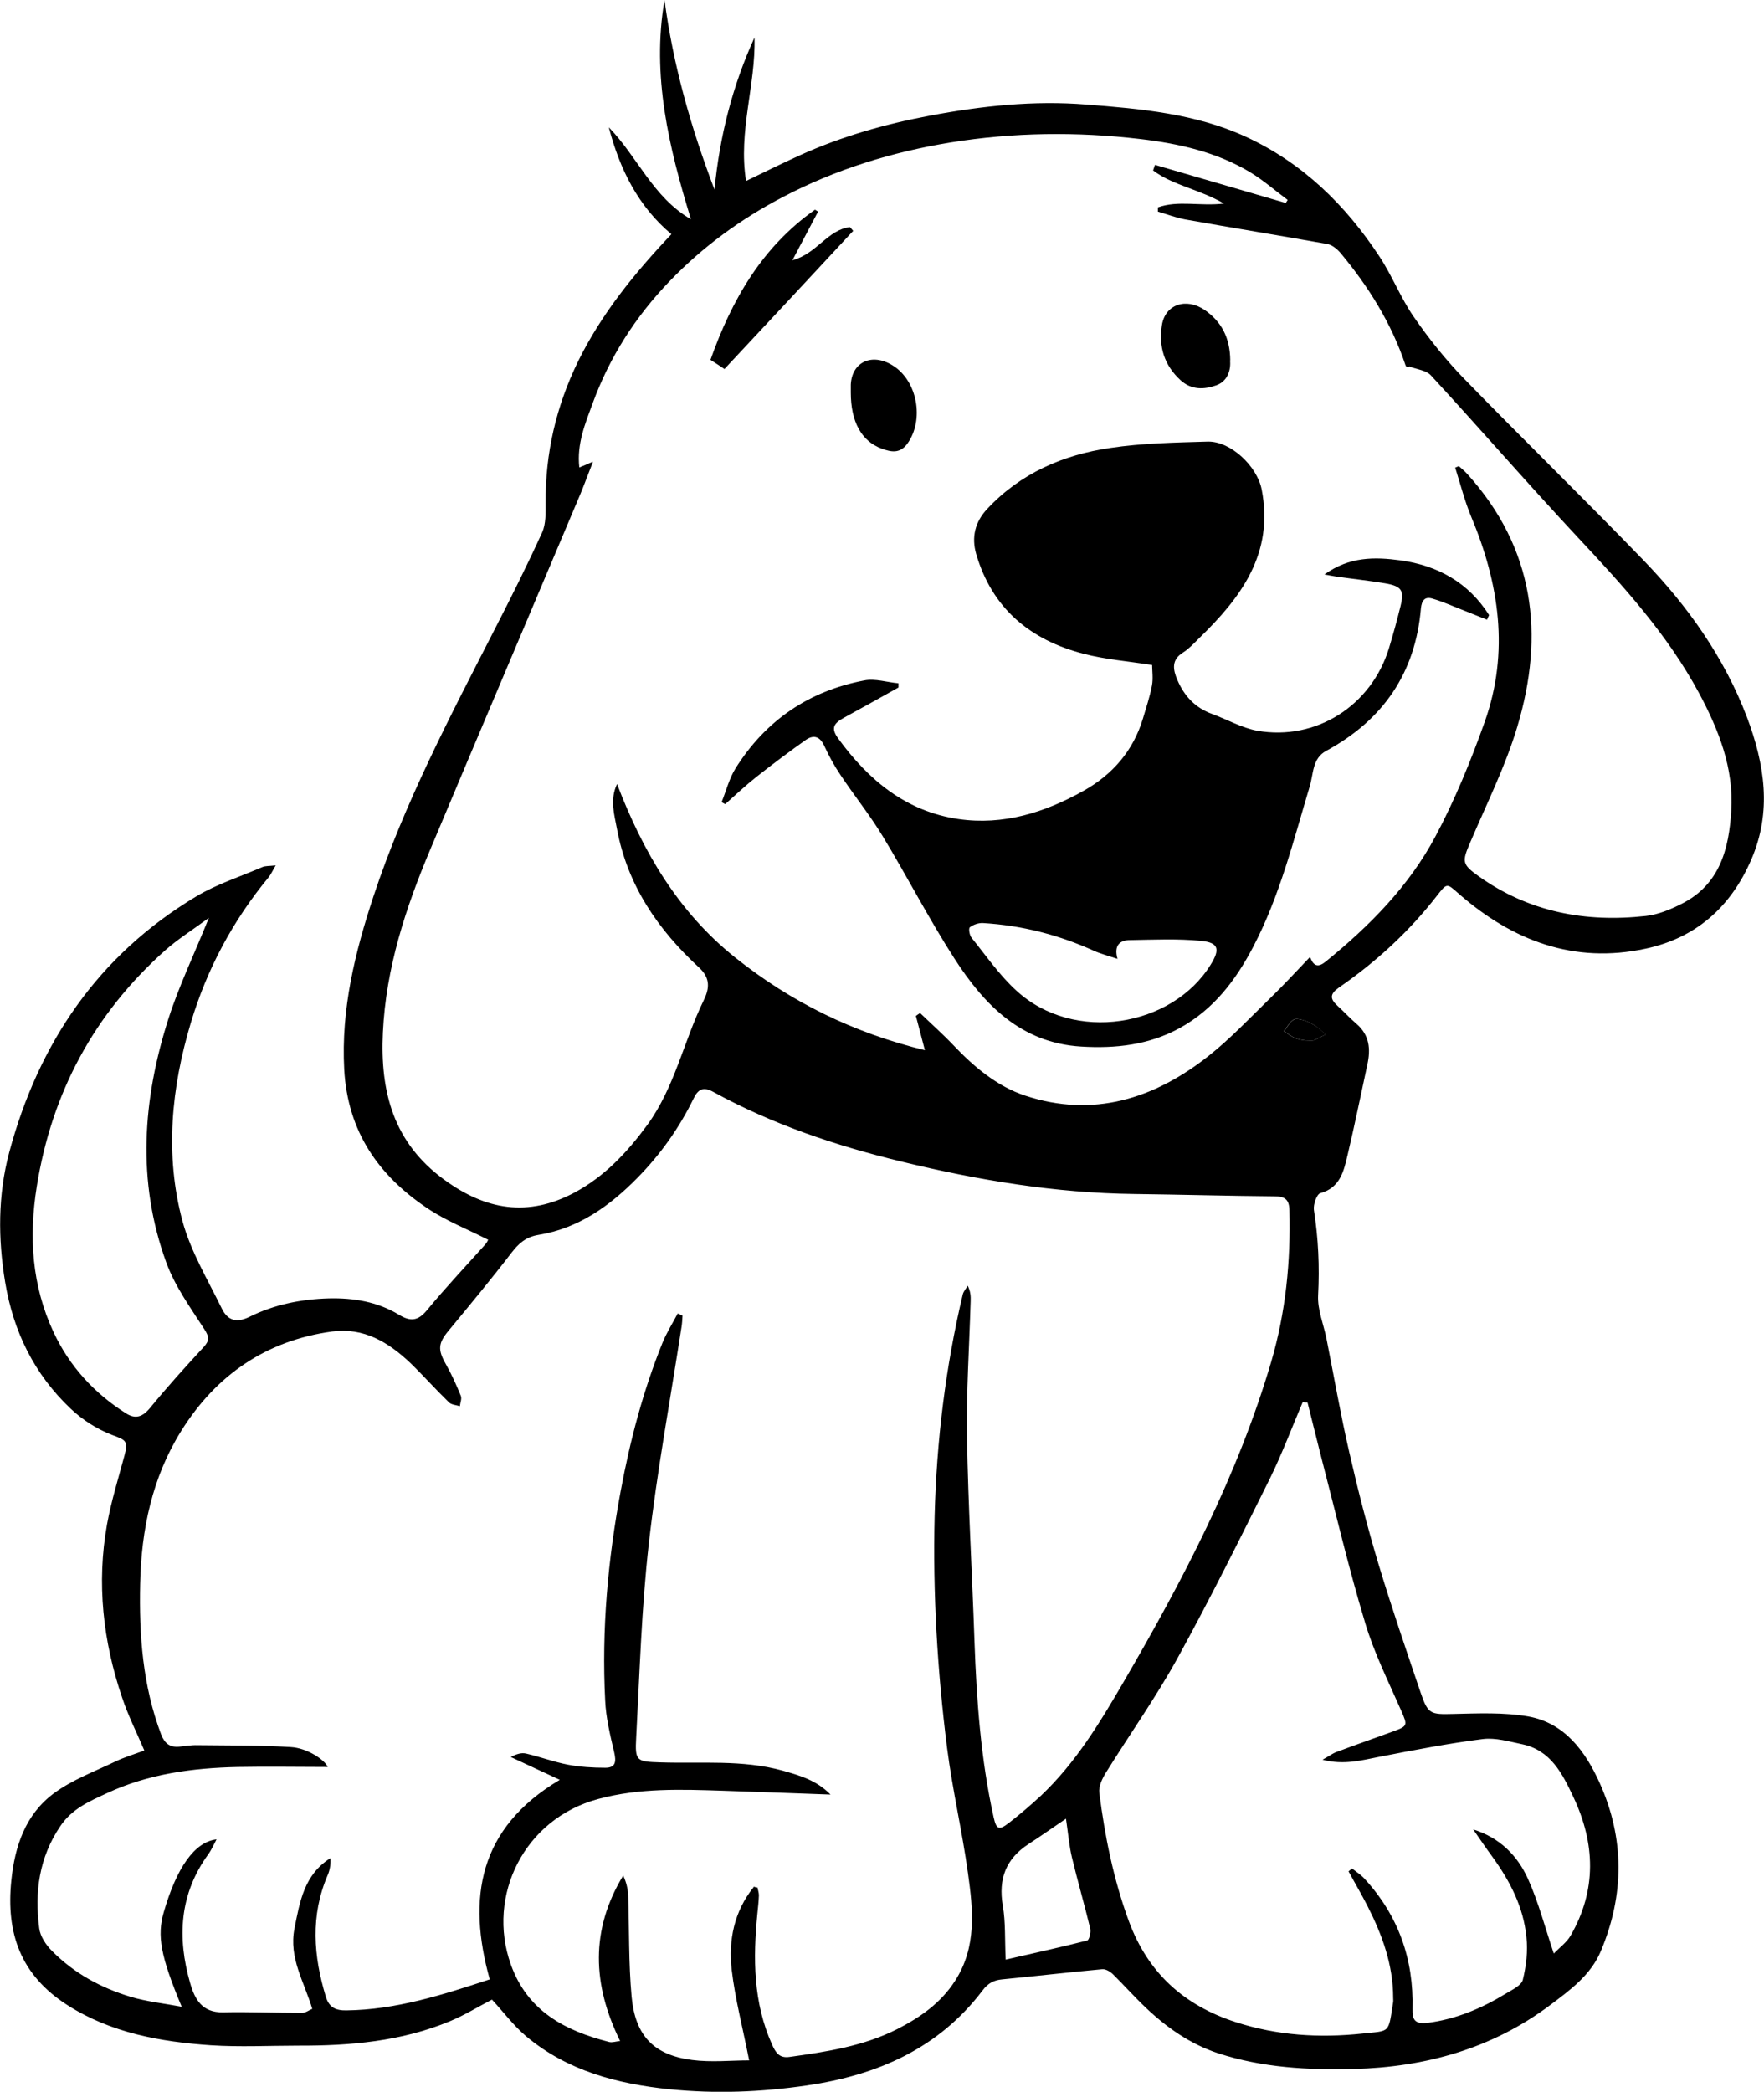
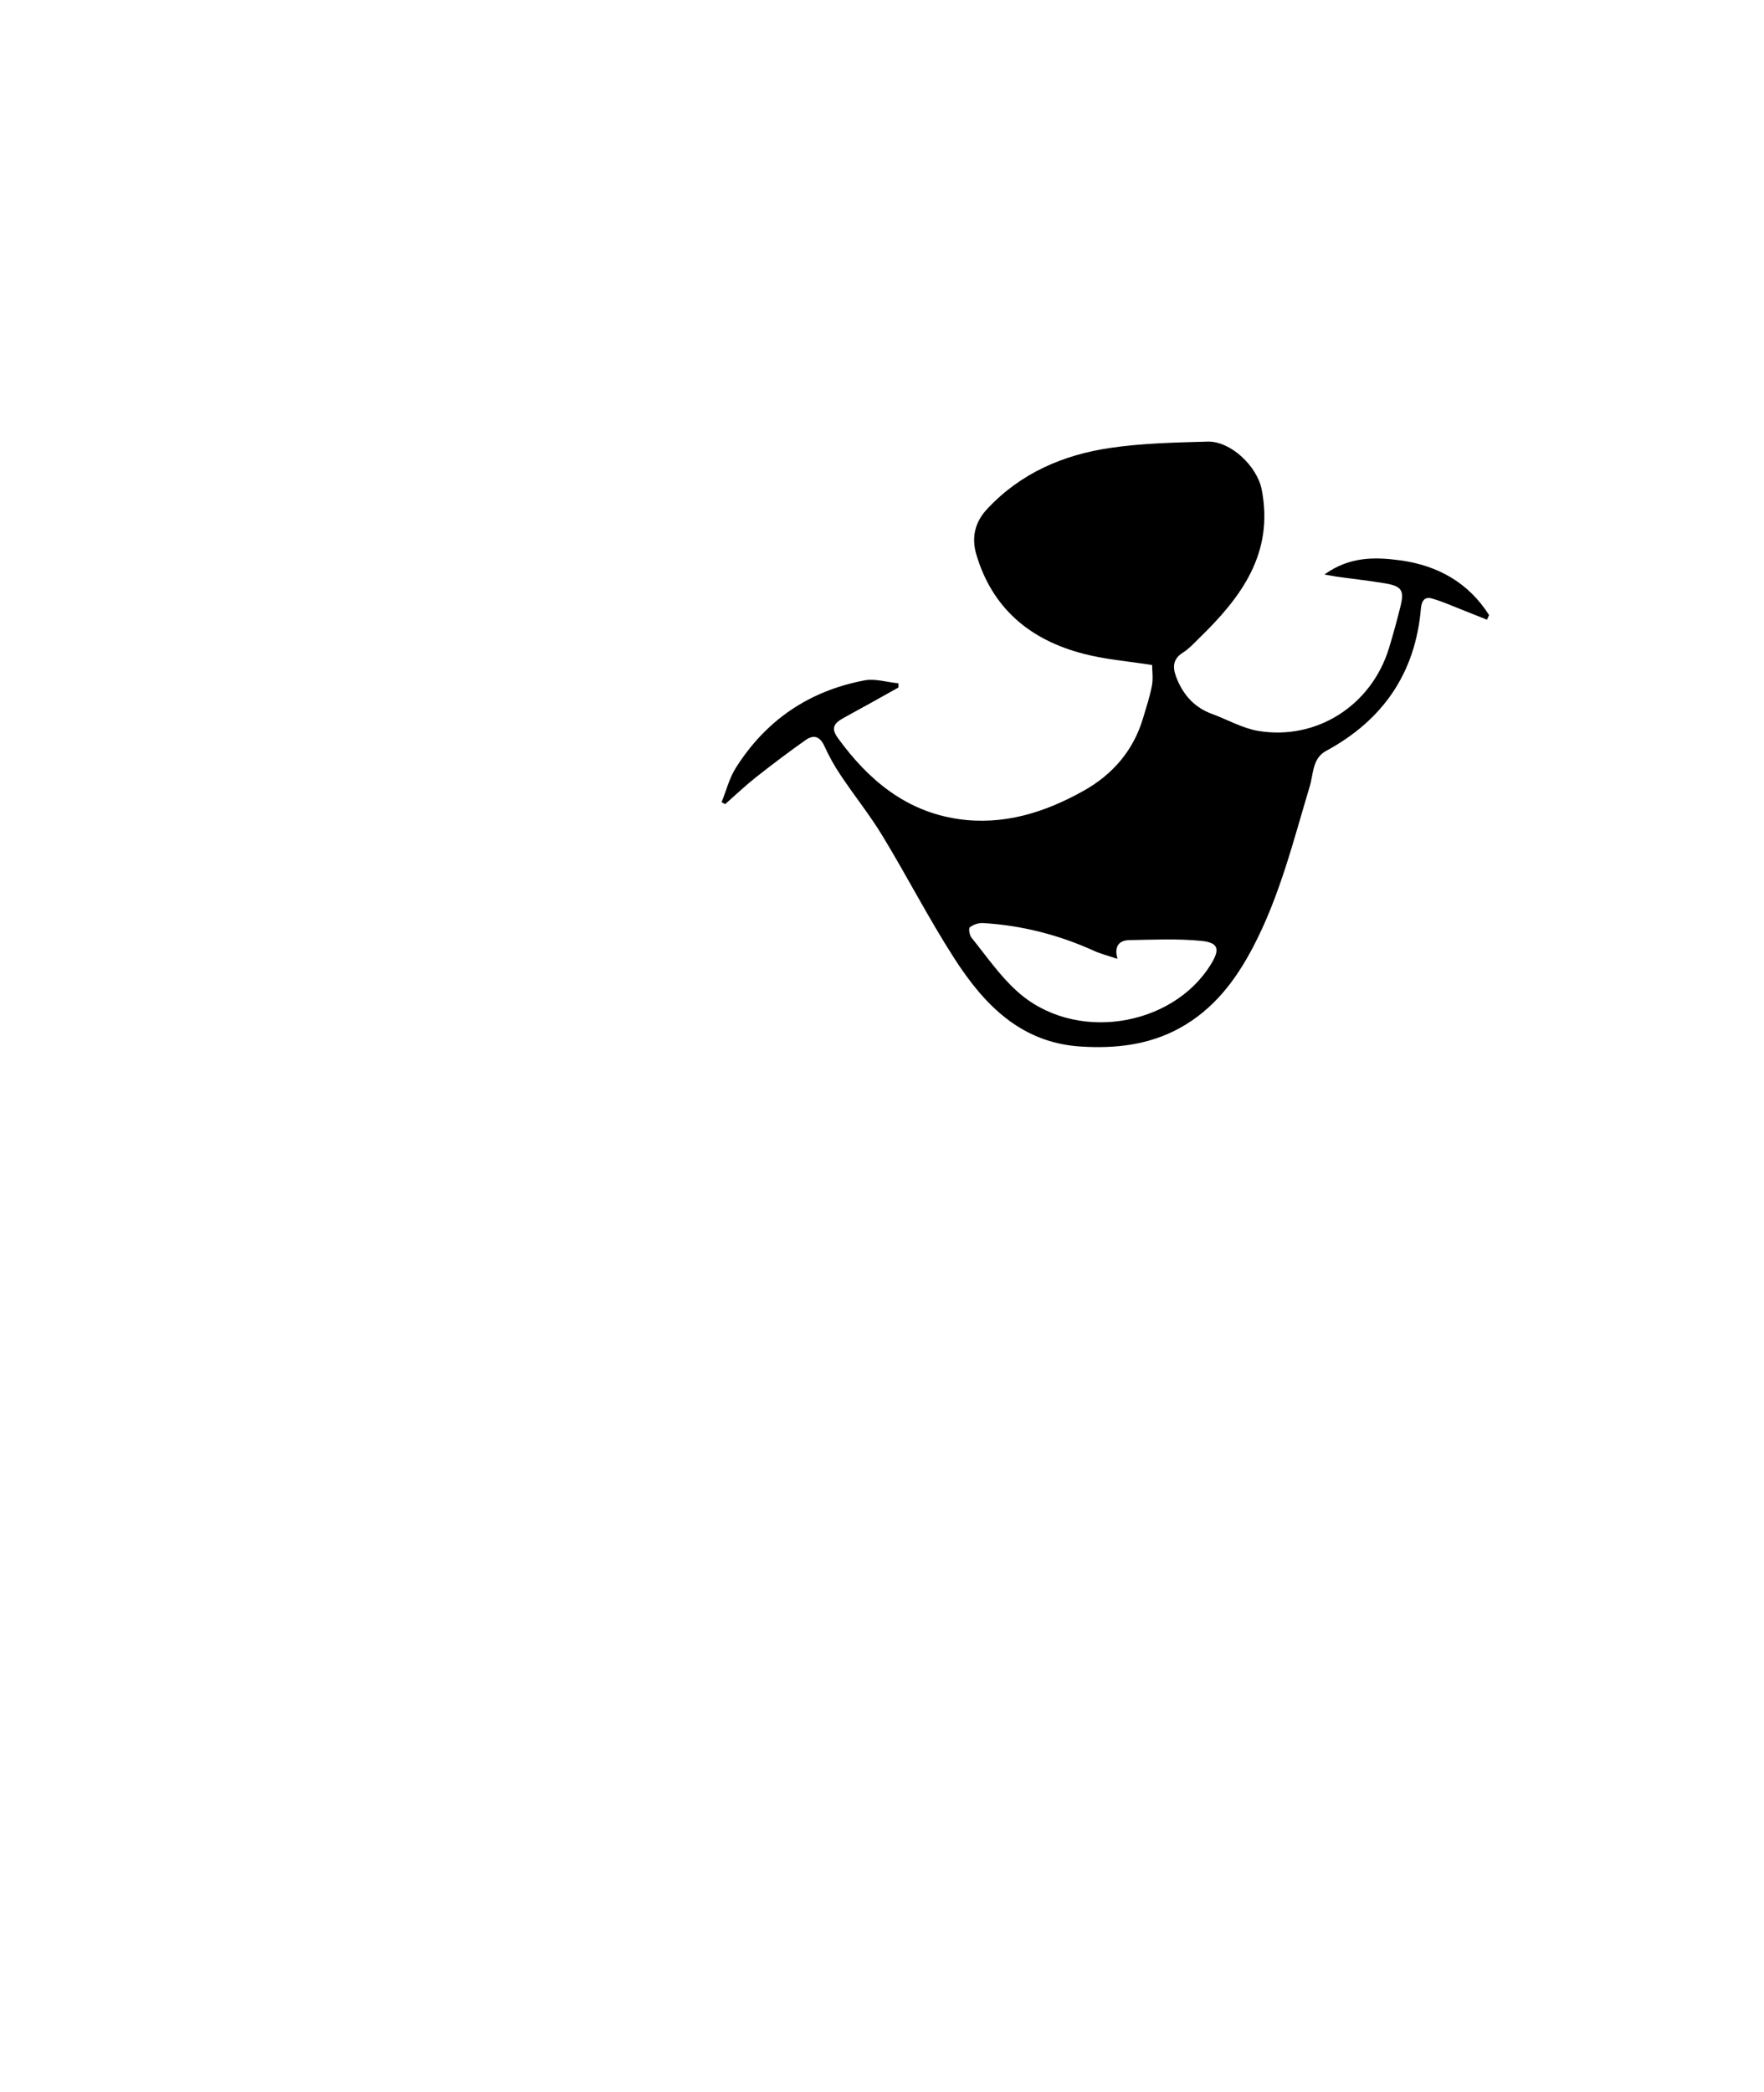
<svg xmlns="http://www.w3.org/2000/svg" id="_Слой_2" data-name="Слой 2" viewBox="0 0 92.14 109.23">
  <g id="Calque_1" data-name="Calque 1">
    <g>
-       <path d="m25.69,104.42c-.7.36-1.42.81-2.2,1.13-2.53,1.05-5.21,1.28-7.92,1.27-1.52,0-3.05.08-4.56-.02-2.63-.18-5.2-.64-7.48-2.09-2.46-1.57-3.22-3.77-2.94-6.5.18-1.8.74-3.47,2.23-4.57.94-.69,2.08-1.12,3.15-1.63.49-.24,1.02-.4,1.57-.6-.41-.96-.85-1.83-1.16-2.76-1-2.94-1.34-5.97-.79-9.05.22-1.21.59-2.4.91-3.59.21-.78.07-.81-.65-1.08-.78-.3-1.55-.79-2.16-1.37-1.89-1.79-2.99-4.01-3.42-6.6-.38-2.29-.38-4.56.21-6.78,1.53-5.7,4.64-10.3,9.77-13.37,1.07-.64,2.29-1.03,3.45-1.53.16-.07.35-.05.7-.09-.17.29-.25.47-.36.61-1.87,2.26-3.23,4.8-4.07,7.6-1.02,3.4-1.37,6.89-.44,10.36.43,1.59,1.32,3.06,2.05,4.56.3.62.75.79,1.46.44,1.29-.64,2.7-.92,4.14-.96,1.27-.03,2.53.17,3.65.85.59.36.99.35,1.47-.23.97-1.18,2.03-2.3,3.05-3.44.07-.08.12-.18.15-.24-1.08-.55-2.2-.99-3.17-1.64-2.57-1.72-4.17-4.02-4.35-7.25-.17-3.15.56-6.11,1.53-9.05,1.61-4.85,3.98-9.35,6.3-13.88.87-1.69,1.72-3.39,2.51-5.12.2-.45.18-1.02.18-1.53-.02-2.6.55-5.05,1.69-7.39,1.22-2.48,2.93-4.59,4.88-6.65-1.76-1.48-2.7-3.41-3.27-5.58,1.49,1.52,2.3,3.65,4.29,4.8-1.15-3.75-2.06-7.5-1.38-11.45.45,3.4,1.38,6.67,2.61,9.9.27-2.78.94-5.42,2.09-7.94.07,2.48-.86,4.92-.44,7.49,1.02-.49,1.92-.94,2.83-1.35,2.17-.98,4.43-1.62,6.77-2.06,2.71-.51,5.43-.8,8.17-.58,2.84.22,5.7.47,8.33,1.68,2.96,1.36,5.21,3.56,6.98,6.25.67,1.01,1.11,2.17,1.8,3.16.78,1.13,1.65,2.22,2.6,3.2,3.1,3.19,6.3,6.3,9.39,9.5,2.31,2.39,4.22,5.07,5.41,8.2.92,2.44,1.32,4.93.22,7.45-1.07,2.47-2.89,4.08-5.52,4.64-3.73.8-6.92-.41-9.72-2.84-.66-.58-.63-.62-1.17.07-1.45,1.87-3.17,3.45-5.11,4.79-.49.34-.49.59-.1.95.34.31.65.65,1,.95.69.59.75,1.33.57,2.14-.34,1.57-.66,3.15-1.03,4.71-.2.84-.38,1.71-1.43,2-.18.05-.37.59-.33.87.23,1.48.3,2.96.22,4.46-.04.75.29,1.52.44,2.28.39,1.96.73,3.93,1.18,5.88.45,1.97.95,3.93,1.53,5.86.68,2.26,1.45,4.5,2.21,6.74.38,1.12.52,1.13,1.7,1.1,1.3-.03,2.63-.09,3.91.13,1.92.34,3,1.84,3.74,3.48,1.3,2.89,1.29,5.84.06,8.77-.53,1.26-1.62,2.05-2.66,2.83-3.03,2.27-6.5,3.23-10.24,3.33-2.4.06-4.79-.07-7.09-.82-1.46-.48-2.7-1.35-3.8-2.4-.58-.55-1.12-1.16-1.69-1.72-.14-.14-.38-.29-.57-.27-1.74.16-3.48.36-5.22.53-.44.04-.74.2-1.02.57-2.3,3.04-5.5,4.43-9.18,4.97-2.39.35-4.77.44-7.17.2-2.73-.28-5.34-.96-7.5-2.77-.65-.55-1.18-1.26-1.77-1.9Zm13.68-5.9c.07.02.13.04.2.05.02.13.07.27.07.4-.01.32-.05.64-.08.96-.23,2.34-.22,4.64.77,6.84.18.4.37.72.91.64,1.94-.27,3.87-.56,5.64-1.46,1.19-.61,2.27-1.36,3.01-2.52,1.14-1.77.94-3.71.67-5.62-.3-2.18-.81-4.34-1.09-6.53-.51-4.03-.75-8.07-.65-12.14.1-3.9.57-7.76,1.47-11.55.04-.16.17-.3.26-.45.15.31.16.56.15.81-.07,2.37-.23,4.75-.19,7.12.06,3.55.27,7.09.39,10.63.11,3.09.33,6.16,1,9.19.14.63.27.71.8.3.58-.45,1.14-.93,1.68-1.43,1.81-1.71,3.08-3.82,4.32-5.95,3.1-5.32,5.95-10.76,7.7-16.7.76-2.59,1.02-5.23.95-7.91-.01-.56-.23-.73-.79-.73-2.44-.02-4.88-.09-7.32-.12-4.12-.05-8.15-.72-12.14-1.69-3.43-.83-6.74-1.94-9.84-3.64-.51-.28-.79-.16-1.03.34-.75,1.54-1.73,2.92-2.93,4.14-1.44,1.47-3.08,2.64-5.15,2.98-.69.11-1.06.45-1.45.96-1.06,1.38-2.17,2.72-3.28,4.06-.53.64-.56.98-.14,1.72.3.53.56,1.1.79,1.67.06.15-.03.36-.05.54-.19-.06-.44-.07-.57-.2-.69-.67-1.33-1.39-2.02-2.06-1.14-1.08-2.43-1.86-4.08-1.64-3.45.47-6.07,2.28-7.89,5.2-1.51,2.42-2.08,5.14-2.14,7.97-.06,2.68.13,5.33,1.1,7.88.18.46.45.67.93.63.32-.03.64-.09.96-.08,1.63.02,3.26,0,4.88.1.88.05,1.79.69,1.93,1.04-1.53,0-3.12-.03-4.7,0-2.36.05-4.68.36-6.84,1.37-.91.42-1.82.81-2.43,1.72-1.11,1.64-1.35,3.44-1.1,5.34.05.41.35.86.65,1.16,1.15,1.17,2.56,1.94,4.12,2.41.83.25,1.71.34,2.67.52-1.11-2.66-1.29-3.7-.94-4.93.68-2.35,1.62-3.68,2.76-3.81-.15.28-.27.56-.44.79-1.5,2.07-1.62,4.34-.94,6.71.24.85.63,1.55,1.71,1.53,1.38-.03,2.76.03,4.14.03.18,0,.36-.14.53-.21-.43-1.43-1.23-2.66-.93-4.19.28-1.42.51-2.82,1.88-3.68.02.32-.03.63-.15.9-.9,2.1-.74,4.21-.09,6.34.17.56.52.72,1.07.71,2.57-.03,4.97-.79,7.49-1.62-1.18-4.23-.6-7.89,3.66-10.42-.99-.46-1.77-.82-2.56-1.19.28-.15.55-.24.8-.18.74.17,1.45.44,2.19.58.64.12,1.3.16,1.95.16.55,0,.57-.33.46-.81-.21-.89-.43-1.8-.47-2.7-.19-3.7.14-7.36.82-10.99.49-2.63,1.17-5.2,2.17-7.68.22-.54.53-1.03.8-1.54.08.04.17.07.25.11-.01.19-.02.39-.05.58-.58,3.77-1.28,7.53-1.71,11.32-.38,3.36-.48,6.75-.66,10.13-.07,1.24.02,1.26,1.26,1.3,2.14.07,4.29-.15,6.39.43.88.25,1.77.5,2.5,1.25-1.95-.07-3.78-.14-5.62-.2-2.18-.07-4.36-.15-6.51.43-3.86,1.03-5.85,5.04-4.57,8.64.87,2.44,2.83,3.46,5.14,4.05.16.04.34-.03.57-.05-1.45-2.95-1.56-5.8.16-8.64.16.33.24.67.26,1.01.06,1.77.02,3.55.18,5.31.19,2.05,1.16,3.05,3.16,3.31,1,.13,2.04.02,2.98.02-.33-1.69-.73-3.19-.91-4.72-.18-1.56.13-3.06,1.14-4.32ZM30.97,24.12c-.27.68-.45,1.19-.66,1.69-2.61,6.19-5.24,12.37-7.84,18.56-1.29,3.06-2.31,6.18-2.47,9.54-.15,3.1.55,5.76,3.2,7.69,2.17,1.59,4.38,1.97,6.82.67,1.58-.85,2.76-2.12,3.8-3.54,1.42-1.95,1.89-4.35,2.93-6.48.3-.61.38-1.16-.24-1.73-2.14-1.97-3.74-4.3-4.28-7.22-.14-.76-.39-1.53,0-2.36,1.35,3.53,3.19,6.68,6.17,9.06,2.92,2.33,6.17,3.93,9.91,4.84-.19-.72-.33-1.25-.47-1.79.07-.05.14-.1.22-.15.58.56,1.19,1.1,1.74,1.68,1.07,1.13,2.29,2.15,3.74,2.63,3.56,1.18,6.76.17,9.6-2.08,1.15-.91,2.16-1.99,3.22-3.02.7-.68,1.36-1.4,2.07-2.14.18.5.43.56.82.24,2.28-1.85,4.34-3.93,5.72-6.52,1.02-1.91,1.85-3.94,2.58-5.99,1.3-3.65.76-7.23-.71-10.73-.34-.82-.56-1.7-.83-2.55.06-.03.13-.05.19-.08.15.14.31.26.44.41,3.51,3.88,4.06,8.39,2.61,13.21-.62,2.07-1.61,4.04-2.46,6.04-.43,1-.43,1.13.45,1.76,2.63,1.87,5.58,2.42,8.73,2.07.64-.07,1.29-.34,1.88-.64,1.98-1,2.46-2.86,2.58-4.85.14-2.23-.66-4.24-1.69-6.16-1.64-3.04-3.93-5.56-6.27-8.06-2.62-2.8-5.13-5.7-7.73-8.52-.25-.27-.74-.31-1.12-.46-.13.08-.18,0-.21-.08-.73-2.18-1.93-4.1-3.39-5.85-.18-.21-.45-.43-.7-.47-2.47-.44-4.94-.84-7.41-1.28-.48-.09-.95-.27-1.43-.41,0-.07,0-.15,0-.22,1.06-.38,2.2-.05,3.45-.2-1.28-.75-2.65-.94-3.7-1.73.03-.1.07-.19.1-.29,2.28.66,4.55,1.33,6.83,1.99.03-.05.07-.11.1-.16-.65-.48-1.26-1.02-1.95-1.44-1.76-1.06-3.72-1.5-5.75-1.74-3.32-.39-6.62-.35-9.91.18-3.06.5-5.99,1.4-8.74,2.84-2.21,1.15-4.2,2.6-5.94,4.41-1.78,1.85-3.13,3.96-4.01,6.36-.39,1.06-.84,2.13-.7,3.36.2-.08.36-.15.68-.29Zm37.33,49.12c-.09,0-.17,0-.26-.01-.57,1.34-1.08,2.7-1.72,4-1.56,3.14-3.12,6.28-4.81,9.35-1.13,2.05-2.49,3.97-3.73,5.96-.2.32-.4.73-.36,1.07.29,2.28.74,4.52,1.54,6.7,1,2.71,2.87,4.4,5.58,5.28,2.16.7,4.37.84,6.62.6,1.47-.16,1.35.03,1.61-1.65.01-.07,0-.14,0-.21,0-1.73-.57-3.29-1.34-4.8-.31-.61-.66-1.2-.99-1.81.06-.05.12-.1.18-.15.22.17.46.32.65.53,1.77,1.92,2.58,4.21,2.51,6.8-.02.61.16.8.79.73,1.49-.19,2.83-.76,4.09-1.53.33-.2.8-.42.88-.71.18-.72.27-1.5.19-2.24-.15-1.54-.84-2.89-1.74-4.14-.36-.49-.7-.99-1.04-1.48,1.39.43,2.32,1.37,2.87,2.6.54,1.2.87,2.48,1.34,3.88.31-.32.67-.58.87-.92,1.38-2.38,1.3-4.83.15-7.26-.57-1.21-1.18-2.44-2.68-2.75-.67-.14-1.38-.35-2.04-.27-1.82.23-3.62.58-5.42.93-.93.18-1.84.44-2.96.15.33-.18.51-.32.72-.4,1.01-.38,2.02-.73,3.03-1.1.71-.26.68-.32.37-1.04-.67-1.53-1.43-3.04-1.9-4.63-.86-2.85-1.54-5.76-2.29-8.64-.24-.94-.47-1.88-.71-2.83ZM10.91,47.93c-.87.64-1.64,1.12-2.31,1.72-3.69,3.3-5.9,7.42-6.68,12.31-.42,2.63-.26,5.17.88,7.61.84,1.79,2.13,3.19,3.79,4.24.48.3.85.19,1.24-.28.9-1.1,1.85-2.15,2.81-3.19.31-.34.29-.53.04-.92-.73-1.13-1.55-2.26-2-3.51-1.54-4.23-1.23-8.5.12-12.72.55-1.71,1.34-3.35,2.11-5.26Zm41.61,54.4c1.51-.35,2.9-.65,4.27-1,.1-.03.2-.42.16-.61-.3-1.25-.66-2.48-.96-3.73-.14-.59-.19-1.2-.31-2.02-.75.51-1.35.93-1.95,1.32-1.19.77-1.59,1.83-1.35,3.22.15.87.1,1.77.15,2.81Zm15.69-48c.26,0,.34.02.4,0,.21-.09.42-.2.63-.31-.16-.14-.31-.29-.48-.41-.19-.13-.39-.24-.6-.31-.19-.06-.46-.14-.6-.05-.21.13-.34.4-.5.6.2.12.39.28.6.36.23.09.48.11.54.12Z" />
-       <path d="m68.21,54.33c-.06-.01-.31-.03-.54-.12-.22-.08-.4-.24-.6-.36.16-.21.29-.47.5-.6.14-.09.41,0,.6.05.21.07.41.19.6.31.17.12.32.27.48.41-.21.1-.42.21-.63.31-.06.03-.14,0-.4,0Z" />
      <path d="m60.2,34.73c-1.25-.2-2.45-.29-3.6-.59-2.79-.72-4.78-2.37-5.61-5.21-.25-.87-.07-1.67.58-2.36,1.75-1.87,3.97-2.82,6.42-3.18,1.68-.25,3.39-.28,5.09-.33,1.21-.03,2.58,1.29,2.82,2.49.66,3.35-1.08,5.66-3.28,7.79-.26.26-.52.54-.82.73-.63.39-.53.9-.3,1.44.36.84.93,1.45,1.81,1.77.79.29,1.55.73,2.37.88,3.07.53,5.95-1.31,6.87-4.31.22-.72.42-1.45.6-2.18.21-.84.07-1.06-.81-1.21-.84-.14-1.68-.23-2.53-.35-.16-.02-.31-.06-.63-.11,1.3-.94,2.63-.92,3.96-.74,1.97.27,3.57,1.17,4.64,2.86-.04.08-.07.16-.11.24-.38-.15-.76-.3-1.13-.45-.57-.22-1.13-.48-1.72-.65-.38-.12-.56.08-.6.51-.29,3.38-1.98,5.83-4.95,7.44-.73.39-.66,1.21-.86,1.86-.85,2.83-1.56,5.71-2.94,8.35-.91,1.75-2.07,3.29-3.86,4.27-1.61.88-3.34,1.07-5.14.96-3.14-.19-5.06-2.18-6.62-4.6-1.34-2.08-2.47-4.29-3.76-6.41-.66-1.09-1.47-2.09-2.18-3.16-.32-.47-.6-.98-.84-1.5-.22-.5-.54-.64-.97-.35-.88.62-1.74,1.27-2.58,1.93-.57.45-1.1.95-1.64,1.43-.06-.03-.13-.07-.19-.1.24-.59.4-1.24.73-1.77,1.57-2.5,3.83-4.04,6.73-4.59.56-.11,1.19.1,1.78.15,0,.07,0,.15,0,.22-.95.53-1.89,1.06-2.85,1.58-.57.31-.67.57-.3,1.08,1.58,2.17,3.54,3.81,6.28,4.21,2.35.34,4.51-.34,6.53-1.47,1.52-.85,2.6-2.09,3.11-3.78.17-.57.36-1.14.47-1.72.07-.37.01-.76.01-1.07Zm-1.83,15.34c-.48-.16-.88-.26-1.25-.43-1.84-.83-3.76-1.32-5.78-1.44-.23-.01-.5.08-.68.22-.08.06-.02.42.09.55.76.94,1.45,1.95,2.34,2.76,3,2.76,8.14,1.9,10.15-1.36.49-.79.43-1.15-.51-1.24-1.22-.12-2.47-.06-3.7-.04-.53,0-.86.27-.66.98Z" />
-       <path d="m44.57,12.05c-2.24,2.41-4.48,4.82-6.73,7.22-.31-.21-.5-.33-.73-.48,1.11-3.13,2.7-5.9,5.46-7.84.05.03.11.07.16.1-.42.8-.84,1.6-1.34,2.54,1.28-.34,1.84-1.6,3.01-1.73.05.06.11.13.16.19Z" />
-       <path d="m44.44,20.49c0-.14,0-.28,0-.41.06-1.19,1.12-1.67,2.2-.99,1.29.81,1.64,2.84.76,4.07-.4.55-.86.44-1.34.27-1.07-.39-1.62-1.42-1.62-2.93Z" />
-       <path d="m64.25,18.82c.05.49-.12,1.09-.72,1.3-.62.22-1.29.26-1.87-.27-.86-.79-1.14-1.76-.97-2.86.16-1.09,1.26-1.47,2.24-.8.86.6,1.32,1.43,1.33,2.63Z" />
    </g>
  </g>
</svg>